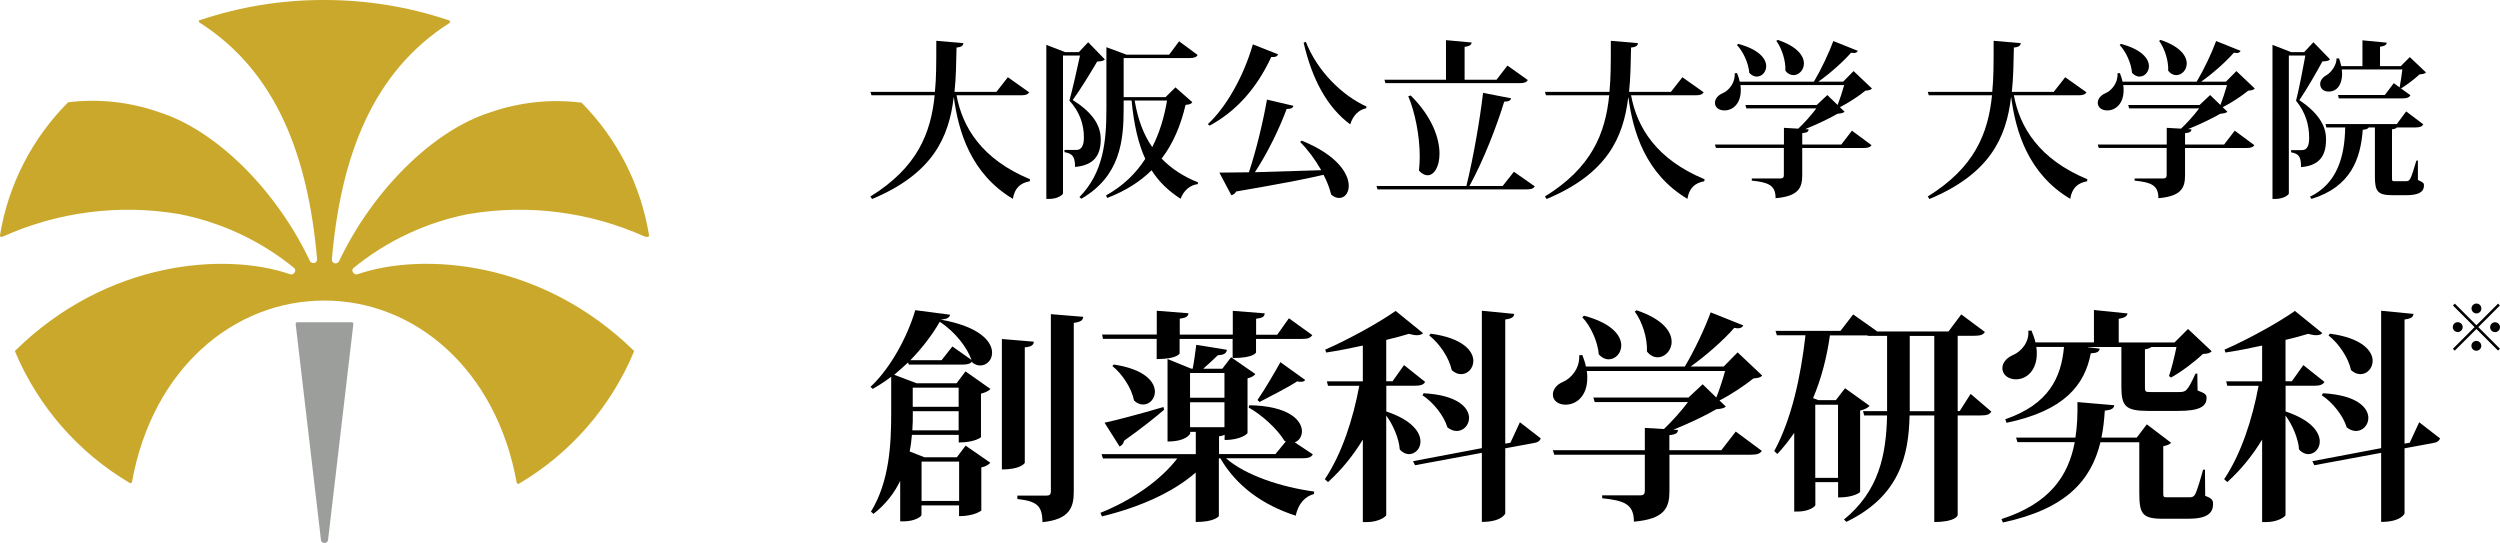
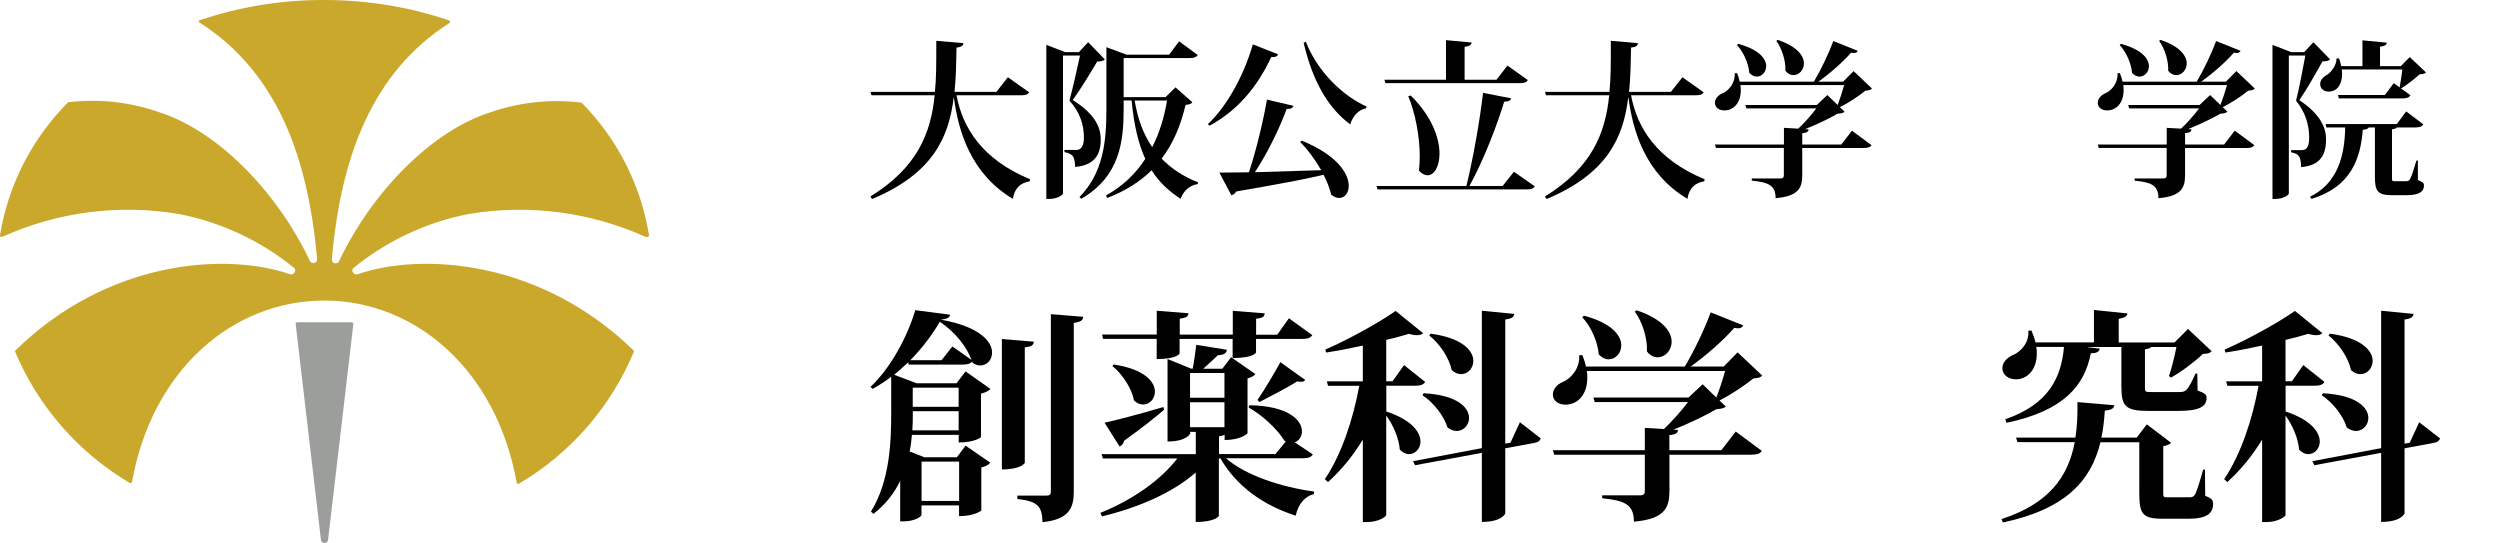
<svg xmlns="http://www.w3.org/2000/svg" id="_レイヤー_2" viewBox="0 0 308.77 67.06">
  <defs>
    <style>.cls-1{fill:#caa82b;}.cls-2{fill:#9c9e9c;}</style>
  </defs>
  <g id="_文字">
    <g id="_レイヤー_2-2">
      <g id="_内容">
        <path id="_パス_10436" class="cls-1" d="M80.16,29.04c-1.01-6.19-3.92-11.91-8.34-16.37h-.09c-3.77-.46-7.6-.04-11.19,1.21-7.19,2.28-14.58,9.79-18.64,18.34h0c-.09.23-.34.35-.57.3-.23-.06-.37-.27-.34-.5,1.11-12.81,5.07-23.15,14.48-29.15h0c.19-.11.15-.28,0-.35C50.51.84,45.3,0,40.06,0h0c-5.22-.02-10.4.82-15.35,2.48-.19,0-.22.24,0,.35h0c9.38,6,13.33,16.35,14.45,29.15.04.23-.11.45-.34.5-.24.05-.48-.07-.57-.3h0c-4.06-8.56-11.43-16.07-18.65-18.34-3.59-1.25-7.41-1.67-11.18-1.21h0C3.96,17.09,1.02,22.83,0,29.04c0,.19.09.28.3.2H.3c6.84-3.08,14.44-4.06,21.83-2.8,5.23,1.02,10.12,3.32,14.24,6.69.13.16.13.38,0,.54-.12.2-.36.28-.57.19-8.01-2.74-22.6-1.7-33.94,9.47v.09c2.85,6.79,7.81,12.47,14.15,16.22.15.09.26,0,.3-.15,2.52-13.96,12.56-22.37,23.75-22.37s21.23,8.5,23.75,22.46c0,.11.09.19.2.18.04,0,.07-.01.1-.03,6.37-3.76,11.34-9.48,14.19-16.31v-.09c-11.43-11.19-26.1-12.21-34.11-9.47-.21.09-.46,0-.57-.19-.14-.15-.14-.39,0-.54,4.12-3.37,9-5.67,14.22-6.69,7.4-1.26,15-.28,21.85,2.8h0c.35.07.48-.02.48-.2Z" />
        <path id="_パス_10437" class="cls-2" d="M43.38,39.8h-6.65c-.22,0-.22.13-.2.34l3.1,26.45c-.02.25.17.46.42.48.25.02.46-.17.48-.42,0-.02,0-.04,0-.06l3.1-26.45c.02-.2.02-.34-.23-.34Z" />
      </g>
    </g>
    <path d="M127.1,11.42c-.17.25-.42.35-1.02.35h-7.94c.73,3.94,3.1,7.89,9.08,10.37l-.04.25c-1.17.21-1.87.85-2.08,2.17-5.17-3.08-6.73-8.29-7.29-12.54h-.02c-.6,5-2.62,9.44-10.08,12.56l-.21-.31c5.79-3.58,7.46-7.79,7.94-12.5h-7.81l-.12-.42h7.96c.17-1.79.17-3.27.17-6.31l3.35.29c-.04.29-.19.48-.85.54-.04,1.87-.06,3.71-.25,5.48h5.17l1.42-1.81,2.65,1.88Z" />
    <path d="M134.39,5.21l2.06,2.12c-.17.21-.46.25-.94.27-.71,1.21-2.08,3.48-3.02,4.75,2.4,1.52,3.46,3.06,3.46,4.87,0,1.96-.83,3.19-3.17,3.4,0-1.44-.44-1.65-1.31-1.83v-.27h1.46c.92,0,.94-1.15.94-1.54,0-1.56-.48-3.12-1.79-4.56.38-1.35.96-3.94,1.31-5.56h-2.1v17.02c0,.17-.65.69-1.71.69h-.35V5.54l2.33.9h1.69l1.15-1.23ZM145.18,10.79l2.08,1.83c-.15.23-.35.29-.83.33-.58,2.44-1.48,4.71-2.96,6.64,1.25,1.29,2.75,2.23,4.5,2.94l-.04.21c-.94.12-1.71.75-2.12,1.81-1.48-.96-2.67-2.08-3.58-3.52-1.4,1.38-3.19,2.54-5.48,3.42l-.15-.31c2.1-1.17,3.69-2.71,4.85-4.52-.85-1.85-1.4-4.19-1.69-7.21h-.98v1c0,3.98-.42,8.35-5.23,11.14l-.23-.21c2.94-3,3.33-6.81,3.33-10.91v-7.6l2.48.92h5.27l1.23-1.65,2.29,1.69c-.15.27-.44.38-1,.38h-8.14v4.83h5.17l1.23-1.21ZM140.14,12.42c.4,2.37,1.12,4.25,2.17,5.75.9-1.75,1.48-3.69,1.83-5.75h-4Z" />
    <path d="M149.18,15.33c2.19-2.02,4.37-5.75,5.56-9.85l3.12,1.23c-.1.23-.31.38-.85.33-1.87,4.04-4.48,6.79-7.62,8.48l-.21-.19ZM159.74,13.08c-.06.25-.27.38-.83.38-.83,2.25-2.25,5.27-3.92,7.81,2.31-.06,5.15-.15,8.19-.25-.73-1.29-1.67-2.56-2.6-3.48l.19-.17c4.42,1.79,5.81,4.1,5.81,5.58,0,.92-.52,1.5-1.19,1.5-.31,0-.65-.12-.98-.42-.19-.77-.5-1.6-.94-2.44-2.46.58-5.87,1.21-10.79,2.06-.15.27-.38.42-.6.46l-1.48-2.79c.88,0,2.12-.02,3.65-.04.94-2.83,1.77-6.35,2.23-8.98l3.27.77ZM168.72,13.38c-.9.17-1.6.87-1.96,1.98-2.81-2.08-4.69-5.5-5.75-10.08l.27-.12c1.44,3.67,4.5,6.64,7.5,8l-.06.23Z" />
    <path d="M186.98,21.21l2.58,1.81c-.17.27-.44.37-1.02.37h-18.41l-.12-.42h11.1c.85-3.44,1.67-8.17,2.06-11.5l3.46.67c-.06.27-.27.4-.85.42-.87,2.87-2.5,7.14-4.29,10.41h4.1l1.4-1.77ZM171.11,10.27l-.12-.42h7.6v-4.89l3.17.29c-.04.29-.25.46-.87.54v4.06h3.94l1.35-1.75,2.52,1.79c-.17.27-.42.38-1,.38h-16.58ZM174.23,11.79c2.65,2.62,3.56,5.29,3.56,7.19,0,1.62-.67,2.67-1.48,2.67-.33,0-.71-.19-1.06-.58.06-.54.1-1.12.1-1.73,0-2.54-.58-5.48-1.42-7.46l.29-.08Z" />
    <path d="M210.41,11.42c-.17.25-.42.35-1.02.35h-7.94c.73,3.94,3.1,7.89,9.08,10.37l-.04.25c-1.17.21-1.87.85-2.08,2.17-5.17-3.08-6.73-8.29-7.29-12.54h-.02c-.6,5-2.62,9.44-10.08,12.56l-.21-.31c5.79-3.58,7.46-7.79,7.94-12.5h-7.81l-.12-.42h7.96c.17-1.79.17-3.27.17-6.31l3.35.29c-.04.29-.19.48-.85.54-.04,1.87-.06,3.71-.25,5.48h5.17l1.42-1.81,2.65,1.88Z" />
    <path d="M227.4,17.87l1.33-1.73,2.42,1.79c-.17.25-.42.35-1.02.35h-7.54v3.35c0,1.52-.4,2.6-3.29,2.85,0-1.62-.9-1.96-2.94-2.17v-.27h3.52c.33,0,.44-.12.44-.42v-3.35h-8.39l-.12-.42h8.52v-2.06l1.77.1c.73-.69,1.65-1.71,2.23-2.5h-8.64l-.12-.42h8.81l1.31-1.23,1.27,1.23c.27-.69.6-1.69.81-2.46h-12.81c.04.23.04.44.04.65,0,1.6-.94,2.48-2.02,2.48-.65,0-1.17-.35-1.17-.94,0-.52.42-.96.92-1.17.79-.33,1.6-1.29,1.52-2.48l.29-.02c.15.38.27.73.33,1.06h9.16c.88-1.48,1.85-3.52,2.4-5.02l3.02,1.21c-.08.17-.23.27-.5.27-.1,0-.21-.02-.33-.04-.96,1.1-2.52,2.5-4.04,3.58h3.06l1.29-1.31,2.27,2.15c-.15.19-.38.23-.81.27-.79.65-2.1,1.52-3.15,2.04l.58.56c-.17.17-.42.21-.88.25-.98.58-2.58,1.33-3.98,1.9l.42.02c-.02.27-.15.42-.79.48v1.4h4.81ZM214.68,5.42c2.6.69,3.46,1.85,3.46,2.75,0,.73-.54,1.29-1.17,1.29-.31,0-.62-.15-.92-.46-.08-1.15-.73-2.6-1.52-3.44l.15-.15ZM219.55,4.92c2.46.83,3.25,2,3.25,2.92,0,.81-.62,1.44-1.29,1.44-.35,0-.71-.17-1-.54.06-1.23-.44-2.77-1.12-3.69l.17-.12Z" />
-     <path d="M257.69,11.42c-.17.25-.42.35-1.02.35h-7.94c.73,3.94,3.1,7.89,9.08,10.37l-.04.25c-1.17.21-1.87.85-2.08,2.17-5.17-3.08-6.73-8.29-7.29-12.54h-.02c-.6,5-2.62,9.44-10.08,12.56l-.21-.31c5.79-3.58,7.46-7.79,7.94-12.5h-7.81l-.12-.42h7.96c.17-1.79.17-3.27.17-6.31l3.35.29c-.04.29-.19.48-.85.54-.04,1.87-.06,3.71-.25,5.48h5.17l1.42-1.81,2.65,1.88Z" />
    <path d="M274.68,17.87l1.33-1.73,2.42,1.79c-.17.25-.42.35-1.02.35h-7.54v3.35c0,1.52-.4,2.6-3.29,2.85,0-1.62-.9-1.96-2.94-2.17v-.27h3.52c.33,0,.44-.12.44-.42v-3.35h-8.39l-.12-.42h8.52v-2.06l1.77.1c.73-.69,1.65-1.71,2.23-2.5h-8.64l-.12-.42h8.81l1.31-1.23,1.27,1.23c.27-.69.6-1.69.81-2.46h-12.81c.04.23.04.44.04.65,0,1.6-.94,2.48-2.02,2.48-.65,0-1.17-.35-1.17-.94,0-.52.42-.96.92-1.17.79-.33,1.6-1.29,1.52-2.48l.29-.02c.15.38.27.73.33,1.06h9.16c.88-1.48,1.85-3.52,2.4-5.02l3.02,1.21c-.08.17-.23.27-.5.27-.1,0-.21-.02-.33-.04-.96,1.1-2.52,2.5-4.04,3.58h3.06l1.29-1.31,2.27,2.15c-.15.19-.38.23-.81.27-.79.65-2.1,1.52-3.15,2.04l.58.56c-.17.17-.42.21-.88.25-.98.58-2.58,1.33-3.98,1.9l.42.02c-.02.27-.15.42-.79.48v1.4h4.81ZM261.95,5.42c2.6.69,3.46,1.85,3.46,2.75,0,.73-.54,1.29-1.17,1.29-.31,0-.62-.15-.92-.46-.08-1.15-.73-2.6-1.52-3.44l.15-.15ZM266.83,4.92c2.46.83,3.25,2,3.25,2.92,0,.81-.62,1.44-1.29,1.44-.35,0-.71-.17-1-.54.06-1.23-.44-2.77-1.12-3.69l.17-.12Z" />
    <path d="M285.72,5.21l2.06,2.12c-.17.19-.46.25-.94.25-.67,1.23-1.96,3.5-2.85,4.79,2.21,1.48,3.29,3.08,3.29,4.75v.15c0,1.94-.79,3.19-3.08,3.37,0-1.4-.35-1.65-1.23-1.83v-.27h1.35c.69,0,.88-.67.88-1.52,0-1.56-.44-3.14-1.62-4.58.35-1.35.85-3.96,1.15-5.58h-2.04v17.04c0,.15-.62.67-1.67.67h-.35V5.54l2.31.9h1.6l1.15-1.23ZM298.63,19.83v2.4c.67.29.75.4.75.67,0,.79-.6,1.21-2.23,1.21h-1.62c-1.87,0-2.21-.46-2.21-2.29v-6.08h-.77c-.08.17-.31.25-.73.29-.27,3.58-1.46,7.04-6.33,8.54l-.19-.27c3.4-1.65,4.29-5.02,4.35-8.56h-2.33l-.1-.42h8.81l1.15-1.56,2.12,1.6c-.17.27-.42.38-.98.38h-2.29c-.08.12-.25.19-.6.23v5.87c0,.52,0,.54.35.54h1.33c.27,0,.4-.02.56-.29.17-.25.46-1.19.77-2.25h.19ZM296.38,10.77c.1-.54.25-1.5.33-2.19h-7.48c.02.19.04.38.04.54,0,1.1-.48,2.19-1.65,2.19-.62,0-1.06-.35-1.06-.94,0-.46.35-.87.81-1.1.56-.35,1.23-1.23,1.21-2.06h.31c.12.33.21.67.27.96h2.62v-3.19l3,.29c-.02.27-.23.42-.83.5v2.4h2.56l1.12-1.12,2,1.9c-.17.17-.4.21-.79.23-.58.54-1.58,1.31-2.27,1.73l-.21-.12ZM294.55,11.73l1.1-1.46,2.06,1.5c-.17.27-.44.38-.98.38h-7.87l-.1-.42h5.79Z" />
    <path d="M112.24,45.04l-.08-.28c-.56.53-1.14,1.03-1.72,1.53l2.78,1.05h4.92l1.11-1.47,3.08,2.17c-.19.22-.61.44-1.17.58v5.36c0,.06-.83.67-2.75.67v-.94h-5.78c-.06.67-.14,1.36-.28,2.05l1.83.72h4l1.08-1.44,3.05,2.11c-.17.22-.56.47-1.11.58v5.33s-.83.69-2.75.69v-1.33h-4.64v1.19c0,.19-.83.78-2.19.78h-.44v-5c-.72,1.5-1.78,2.89-3.3,4.08l-.31-.28c2.3-3.75,2.5-8.39,2.5-12.19v-4.47c-.72.56-1.5,1.05-2.28,1.5l-.28-.25c2.55-2.36,4.64-6.39,5.53-9.47l4.3.56c-.06.36-.36.53-1.14.61,4.83.86,6.33,2.72,6.33,4.08,0,.92-.67,1.58-1.47,1.58-.31,0-.64-.11-.97-.36l-.03-.14c-.22.31-.61.39-1.22.39h-6.61ZM117.63,42.79l2.36,1.67c-.53-1.5-1.92-3.39-3.92-4.72-.89,1.55-2.14,3.22-3.64,4.75h3.86l1.33-1.69ZM112.74,50.79c0,.97,0,1.61-.06,2.36h5.72v-2.36h-5.67ZM118.4,47.88h-5.67v2.36h5.67v-2.36ZM118.46,57.01h-4.64v4.86h4.64v-4.86ZM127.68,42.21c-.03.39-.25.61-1.11.69v14.27s-.42.81-2.83.81v-16.11l3.94.33ZM129.79,38.8l4,.33c-.06.39-.19.61-1.17.75v20.83c0,1.94-.5,3.44-3.86,3.78-.06-1.89-.5-2.58-3.11-2.86v-.42h3.61c.39,0,.53-.14.53-.53v-21.88Z" />
    <path d="M162.14,56.13c-.22.36-.56.47-1.33.47h-9.39c2.44,2.14,6.92,3.58,10.89,4.11l-.03.31c-1.11.28-1.94,1.22-2.25,2.67-4.08-1.31-7.33-3.67-9.3-7.08h-.19v7.11c0,.06-.53.75-2.86.75v-6.11c-2.83,2.47-6.92,4.28-11.58,5.42l-.19-.44c4-1.61,7.44-4.05,9.5-6.72h-9.19l-.17-.53h11.64v-2.75h-.69v.19c0,.05-.47,1-2.8,1v-10.19l2.92,1.19h.19c.17-.86.33-2.11.44-2.94l3.78.61c-.06.44-.36.64-1.11.67-.47.47-1.22,1.14-1.81,1.67h2.36l1.08-1.42,3,2.08c-.14.19-.47.42-.97.53v6.75c0,.06-.75.86-2.83.86v-.64c-.14.08-.36.14-.69.19v2.19h6.97l1.28-1.56-.17-.08c-.89-1.47-2.78-3.19-4.42-4.11l.08-.28c4.92.08,6.5,1.89,6.5,3.22,0,.64-.36,1.17-.89,1.36l2.25,1.5ZM142.87,41.85h-6.64l-.11-.53h6.75v-2.94l3.92.31c-.06.39-.25.56-1.08.67v1.97h6.55v-2.94l3.94.31c-.03.42-.25.56-1.06.67v1.97h2.61l1.44-2.03,2.89,2.08c-.25.36-.56.47-1.28.47h-5.67v1.67s-.22.69-2.89.69v-2.36h-6.55v1.8s-.28.69-2.83.69v-2.5ZM143.78,50.6c-1.03.89-2.64,2.19-4.94,3.83-.08.36-.31.61-.56.72l-1.86-2.94c1.31-.28,4.3-1.06,7.28-1.94l.08.33ZM137.56,45.02c3.83.58,5.08,2.14,5.08,3.36,0,.89-.67,1.58-1.44,1.58-.39,0-.78-.14-1.14-.5-.28-1.47-1.42-3.25-2.67-4.25l.17-.19ZM151.23,46.07h-4.25v3.05h4.25v-3.05ZM146.98,49.68v3.08h4.25v-3.08h-4.25ZM161.2,46.93c-.08.14-.25.22-.5.22-.14,0-.31,0-.5-.05-1.06.72-3.28,1.83-4.64,2.55l-.25-.25c.89-1.28,2.17-3.47,2.83-4.67l3.05,2.19Z" />
    <path d="M171.22,47.65v3.17c3.19,1.06,4.22,2.58,4.22,3.72,0,.89-.67,1.55-1.42,1.55-.36,0-.78-.17-1.14-.58-.08-1.3-.81-3.03-1.67-4.19v12.3c-.03.19-.94.86-2.39.86h-.5v-10.19c-1.17,1.94-2.61,3.72-4.3,5.25l-.39-.36c2.11-3.14,3.5-7.47,4.25-11.53h-3.86l-.14-.55h4.44v-4.42c-1.5.33-3.08.64-4.53.86l-.11-.36c2.94-1.28,6.78-3.42,8.69-4.78l3.39,2.75c-.17.17-.42.25-.78.25-.28,0-.58-.06-.97-.17-.81.25-1.75.5-2.8.75v5.11h.78l1.42-2,2.61,2.08c-.22.36-.58.47-1.31.47h-3.5ZM187.72,52.15l2.58,2c-.11.3-.36.5-.92.58l-3.47.64v8.03c0,.06-.44,1.06-2.89,1.06v-8.53l-8.25,1.53-.25-.5,8.5-1.61v-16.97l4,.39c-.06.39-.28.58-1.11.69v15.33l.64-.11,1.17-2.53ZM175.83,48.57c4.22.22,5.61,1.8,5.61,3.05,0,.89-.69,1.61-1.53,1.61-.36,0-.75-.14-1.14-.44-.42-1.42-1.72-3.08-3.08-3.97l.14-.25ZM176.69,41.21c3.97.53,5.28,2.14,5.28,3.36,0,.92-.69,1.64-1.5,1.64-.39,0-.78-.14-1.17-.5-.31-1.5-1.5-3.28-2.78-4.28l.17-.22Z" />
    <path d="M212.6,55.6l1.78-2.3,3.22,2.39c-.22.33-.56.47-1.36.47h-10.05v4.47c0,2.03-.53,3.47-4.39,3.8,0-2.17-1.19-2.61-3.92-2.89v-.36h4.69c.44,0,.58-.17.58-.55v-4.47h-11.19l-.17-.56h11.36v-2.75l2.36.14c.97-.92,2.19-2.28,2.97-3.33h-11.52l-.17-.56h11.75l1.75-1.64,1.69,1.64c.36-.92.81-2.25,1.08-3.28h-17.08c.06.31.06.58.06.86,0,2.14-1.25,3.3-2.69,3.3-.86,0-1.56-.47-1.56-1.25,0-.69.56-1.28,1.22-1.55,1.06-.44,2.14-1.72,2.03-3.3l.39-.03c.19.5.36.97.44,1.42h12.22c1.17-1.97,2.47-4.69,3.19-6.69l4.03,1.61c-.11.22-.31.36-.67.36-.14,0-.28-.03-.44-.06-1.28,1.47-3.36,3.33-5.39,4.78h4.08l1.72-1.75,3.03,2.86c-.19.25-.5.31-1.08.36-1.06.86-2.81,2.03-4.19,2.72l.78.75c-.22.22-.56.28-1.17.33-1.31.78-3.44,1.78-5.3,2.53l.56.03c-.03.36-.19.56-1.06.64v1.86h6.42ZM195.63,38.99c3.47.92,4.61,2.47,4.61,3.67,0,.97-.72,1.72-1.56,1.72-.42,0-.83-.19-1.22-.61-.11-1.53-.97-3.47-2.03-4.58l.19-.19ZM202.13,38.32c3.28,1.11,4.33,2.67,4.33,3.89,0,1.08-.83,1.92-1.72,1.92-.47,0-.94-.22-1.33-.72.08-1.64-.58-3.69-1.5-4.92l.22-.17Z" />
-     <path d="M243.39,48.65l2.56,2.19c-.22.36-.58.47-1.33.47h-2.83v12.3c0,.08-.28.86-2.89.86v-13.16h-3.05c-.11,5-1.25,9.97-7.8,13.14l-.31-.28c4.33-3.53,5.22-7.97,5.33-12.86h-2.83l-.14-.53h2.97v-9.3h-2.39l-.03-.06h-4.64c-.39,2.78-1.08,5.39-2.08,7.75l.64.25h2.17l1.14-1.47,3.03,2.17c-.19.22-.58.47-1.17.58v10.05c0,.06-.75.69-2.72.69v-1.89h-2.81v2.83c0,.19-.83.8-2.17.8h-.44v-9.72c-.64.92-1.31,1.78-2.08,2.61l-.39-.36c2.14-3.92,3.28-9.19,3.86-14.3h-3.53l-.17-.55h8.03l1.56-2.03,2.94,2.08-.03.03h8.86l1.58-2.11,2.92,2.17c-.22.36-.58.47-1.33.47h-2.03v9.3h.25l1.36-2.14ZM227.01,49.99h-2.81v9.03h2.81v-9.03ZM235.87,50.79h3.03v-9.3h-3.03v9.3Z" />
    <path d="M272.33,58.01l.03,3.22c.83.33.97.53.97,1.03,0,1.08-.69,1.81-3.05,1.81h-3.14c-2.61,0-2.92-.64-2.92-3.28v-6.17h-4.8c-1.14,4.69-4.22,8.25-12.05,9.91l-.17-.42c5.94-1.92,8.25-5.3,9.05-9.5h-7.08l-.17-.56h7.33c.22-1.39.28-2.86.25-4.39l4.55.39c-.06.42-.36.58-1.17.67-.08,1.17-.19,2.28-.42,3.33h4.36l1.25-1.64,3,2.28c-.17.19-.5.33-.97.42v5.78c0,.5.03.53.53.53h2.67c.31,0,.53-.03.72-.33.28-.53.72-2.05,1-3.08h.22ZM247.64,51.79c5.44-1.86,6.94-5.19,7.28-8.94h-3.42c.06.3.06.58.06.83,0,2.03-1.22,3.17-2.58,3.17-.86,0-1.67-.5-1.67-1.39,0-.72.61-1.31,1.31-1.61,1-.42,2.03-1.58,1.89-3l.39-.03c.22.53.39,1,.5,1.47h7.22v-4l4.14.42c-.03.33-.31.53-1.08.67v2.92h6.89l1.67-1.67,2.92,2.75c-.22.25-.5.31-1.08.33-.97.94-2.67,2.22-3.94,2.92l-.25-.19c.31-.86.69-2.44.92-3.58h-3.11c-.11.11-.33.22-.78.28v4.64c0,.61.03.64.75.64h3.36c.94,0,1.08,0,2.14-2.28h.22l.03,2.08c1,.39,1.11.53,1.11.92,0,1.08-.89,1.61-3.5,1.61h-3.69c-2.83,0-3.33-.58-3.33-3v-4.89h-4.11v.03l1.44.17c-.08.39-.36.55-1.11.58-.75,3.89-3.22,7.08-10.41,8.58l-.14-.42Z" />
    <path d="M282.29,47.65v3.17c3.19,1.06,4.22,2.58,4.22,3.72,0,.89-.67,1.55-1.42,1.55-.36,0-.78-.17-1.14-.58-.08-1.3-.81-3.03-1.67-4.19v12.3c-.03.19-.94.86-2.39.86h-.5v-10.19c-1.17,1.94-2.61,3.72-4.3,5.25l-.39-.36c2.11-3.14,3.5-7.47,4.25-11.53h-3.86l-.14-.55h4.44v-4.42c-1.5.33-3.08.64-4.53.86l-.11-.36c2.94-1.28,6.78-3.42,8.69-4.78l3.39,2.75c-.17.17-.42.25-.78.25-.28,0-.58-.06-.97-.17-.81.25-1.75.5-2.8.75v5.11h.78l1.42-2,2.61,2.08c-.22.36-.58.47-1.31.47h-3.5ZM298.79,52.15l2.58,2c-.11.3-.36.5-.92.58l-3.47.64v8.03c0,.06-.44,1.06-2.89,1.06v-8.53l-8.25,1.53-.25-.5,8.5-1.61v-16.97l4,.39c-.06.39-.28.58-1.11.69v15.33l.64-.11,1.17-2.53ZM286.9,48.57c4.22.22,5.61,1.8,5.61,3.05,0,.89-.69,1.61-1.53,1.61-.36,0-.75-.14-1.14-.44-.42-1.42-1.72-3.08-3.08-3.97l.14-.25ZM287.76,41.21c3.97.53,5.28,2.14,5.28,3.36,0,.92-.69,1.64-1.5,1.64-.39,0-.78-.14-1.17-.5-.31-1.5-1.5-3.28-2.78-4.28l.17-.22Z" />
-     <path d="M303.19,37.5l2.67,2.67,2.67-2.67.23.23-2.67,2.67,2.67,2.67-.23.23-2.67-2.67-2.68,2.68-.23-.23,2.68-2.68-2.67-2.67.23-.23ZM303.55,41.01c-.33,0-.61-.27-.61-.61s.27-.61.61-.61.61.28.61.61c0,.35-.29.61-.61.61ZM305.25,38.1c0-.33.27-.61.61-.61s.61.27.61.61-.27.61-.61.61-.61-.29-.61-.61ZM306.46,42.71c0,.33-.27.61-.61.61s-.61-.27-.61-.61.27-.61.61-.61.61.29.61.61ZM308.16,39.8c.33,0,.61.28.61.61s-.27.61-.61.61-.61-.27-.61-.61.29-.61.61-.61Z" />
  </g>
</svg>